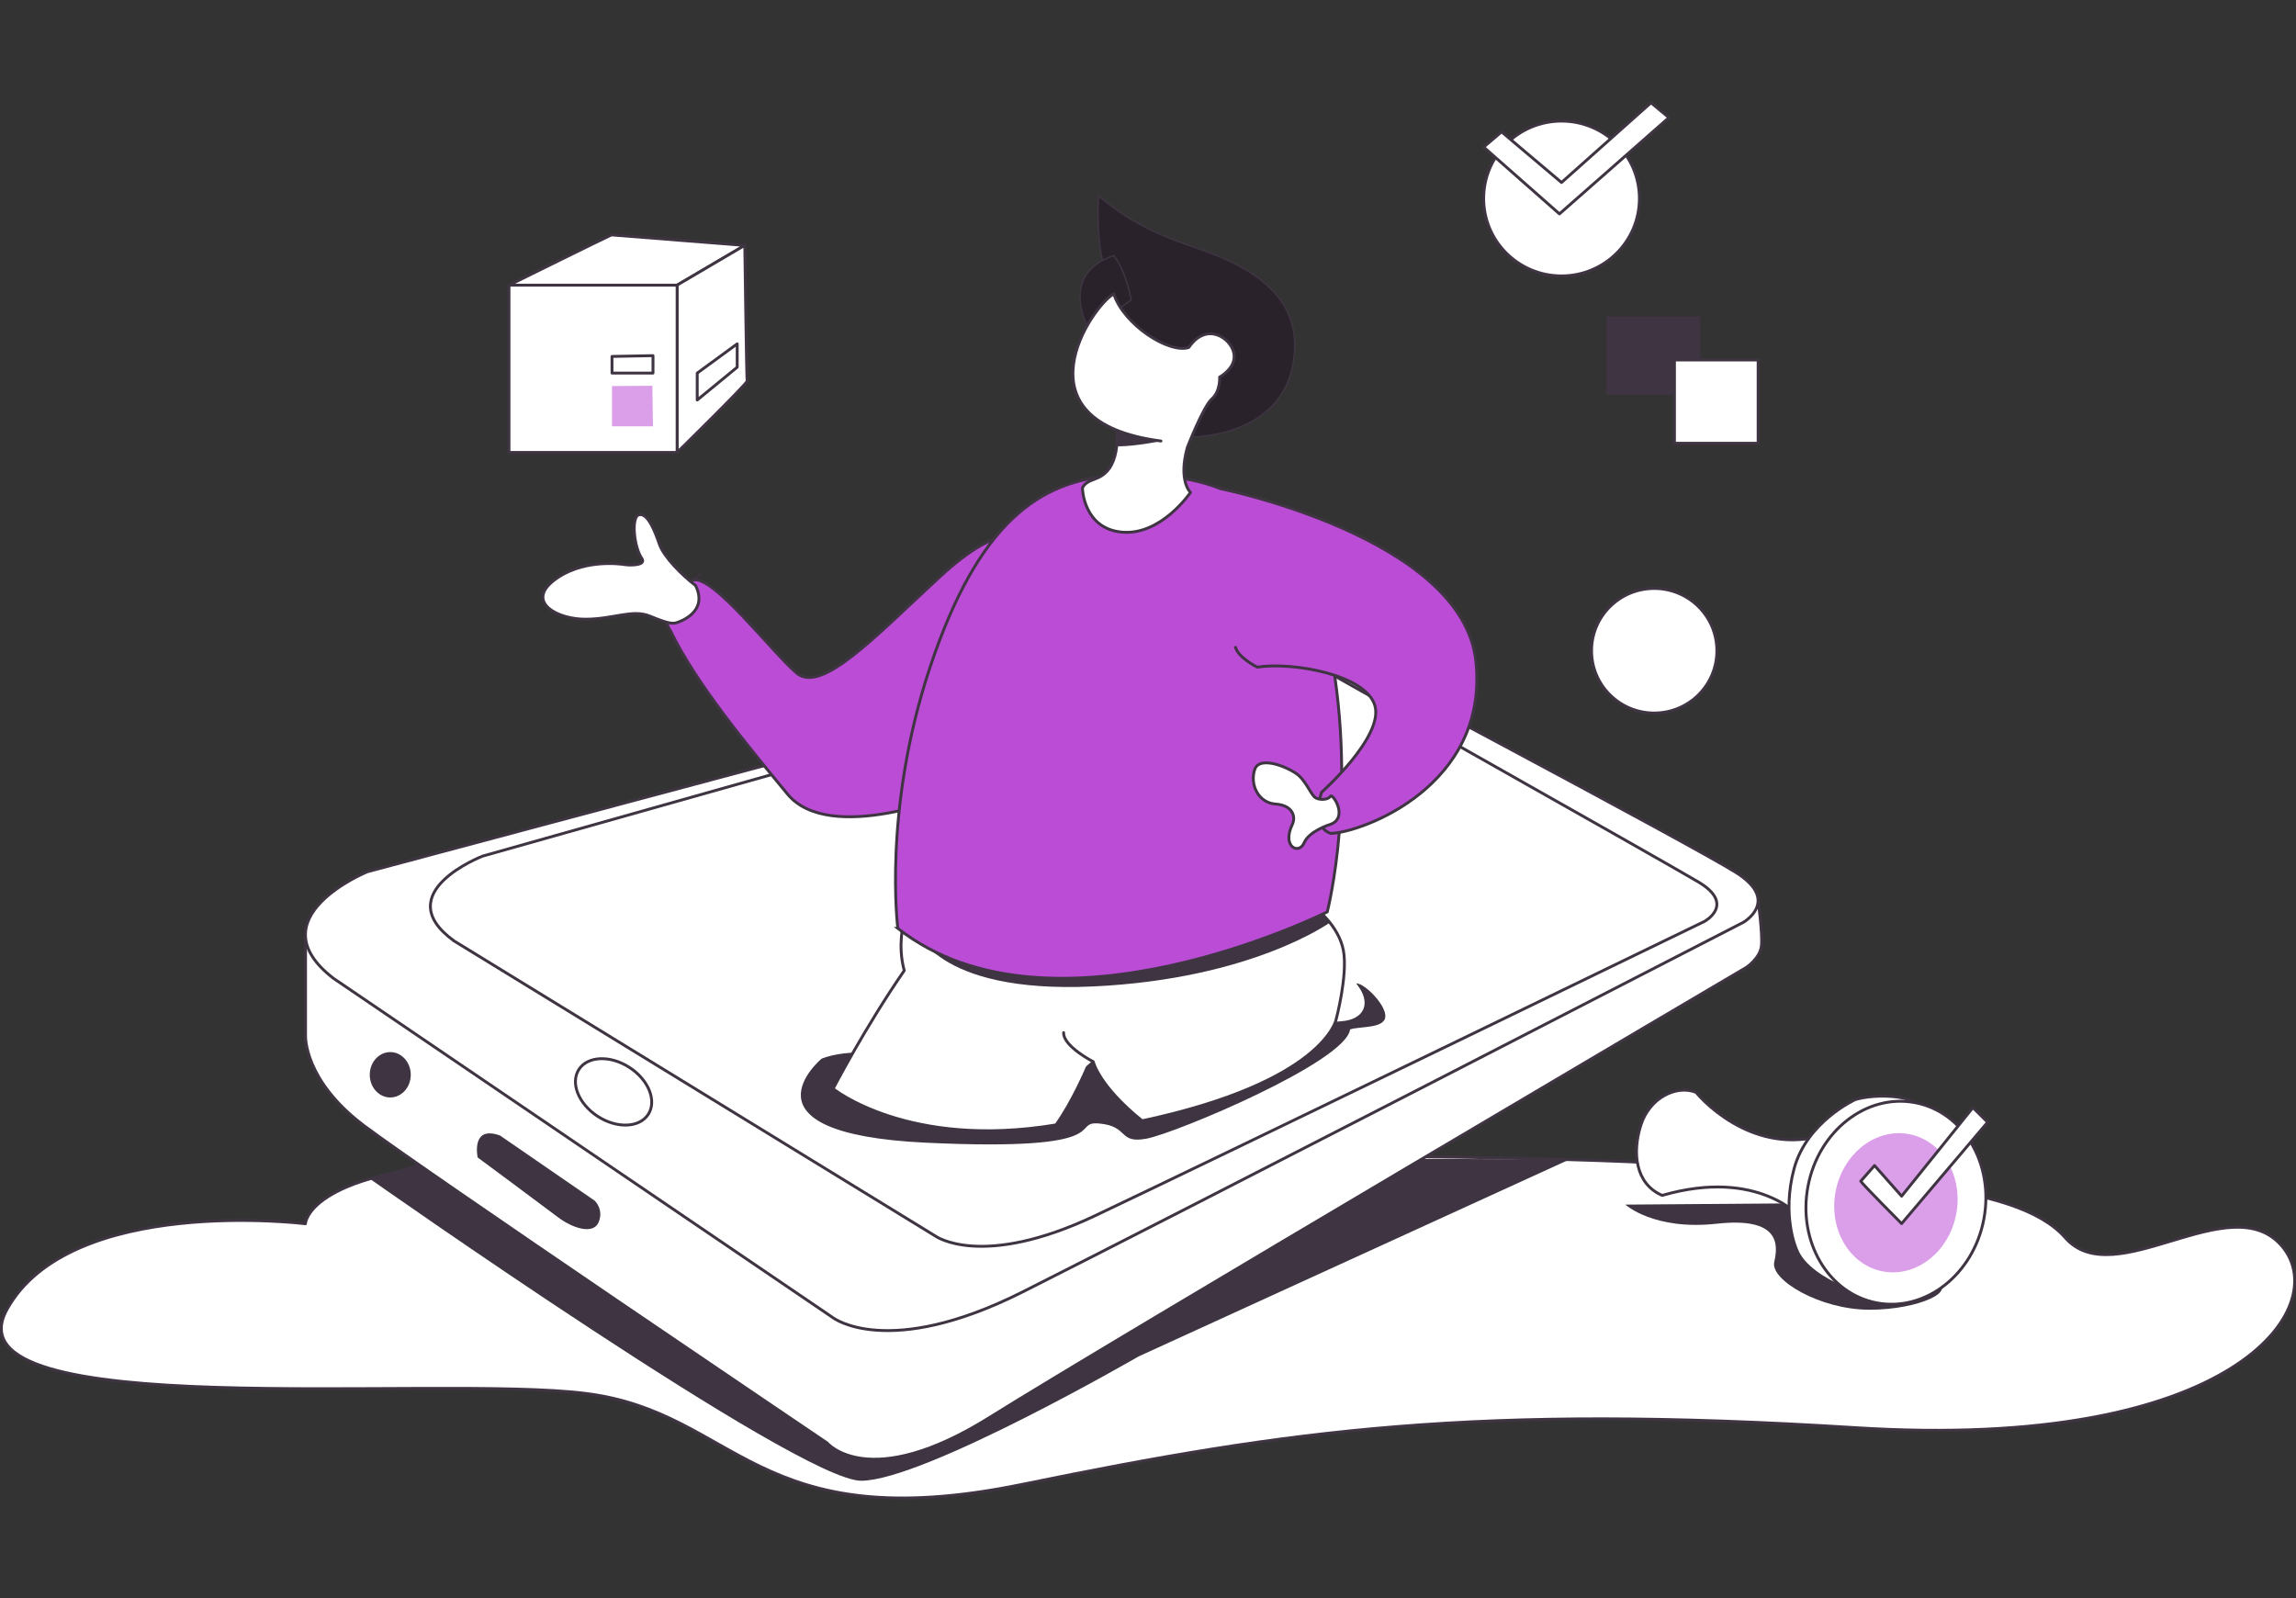
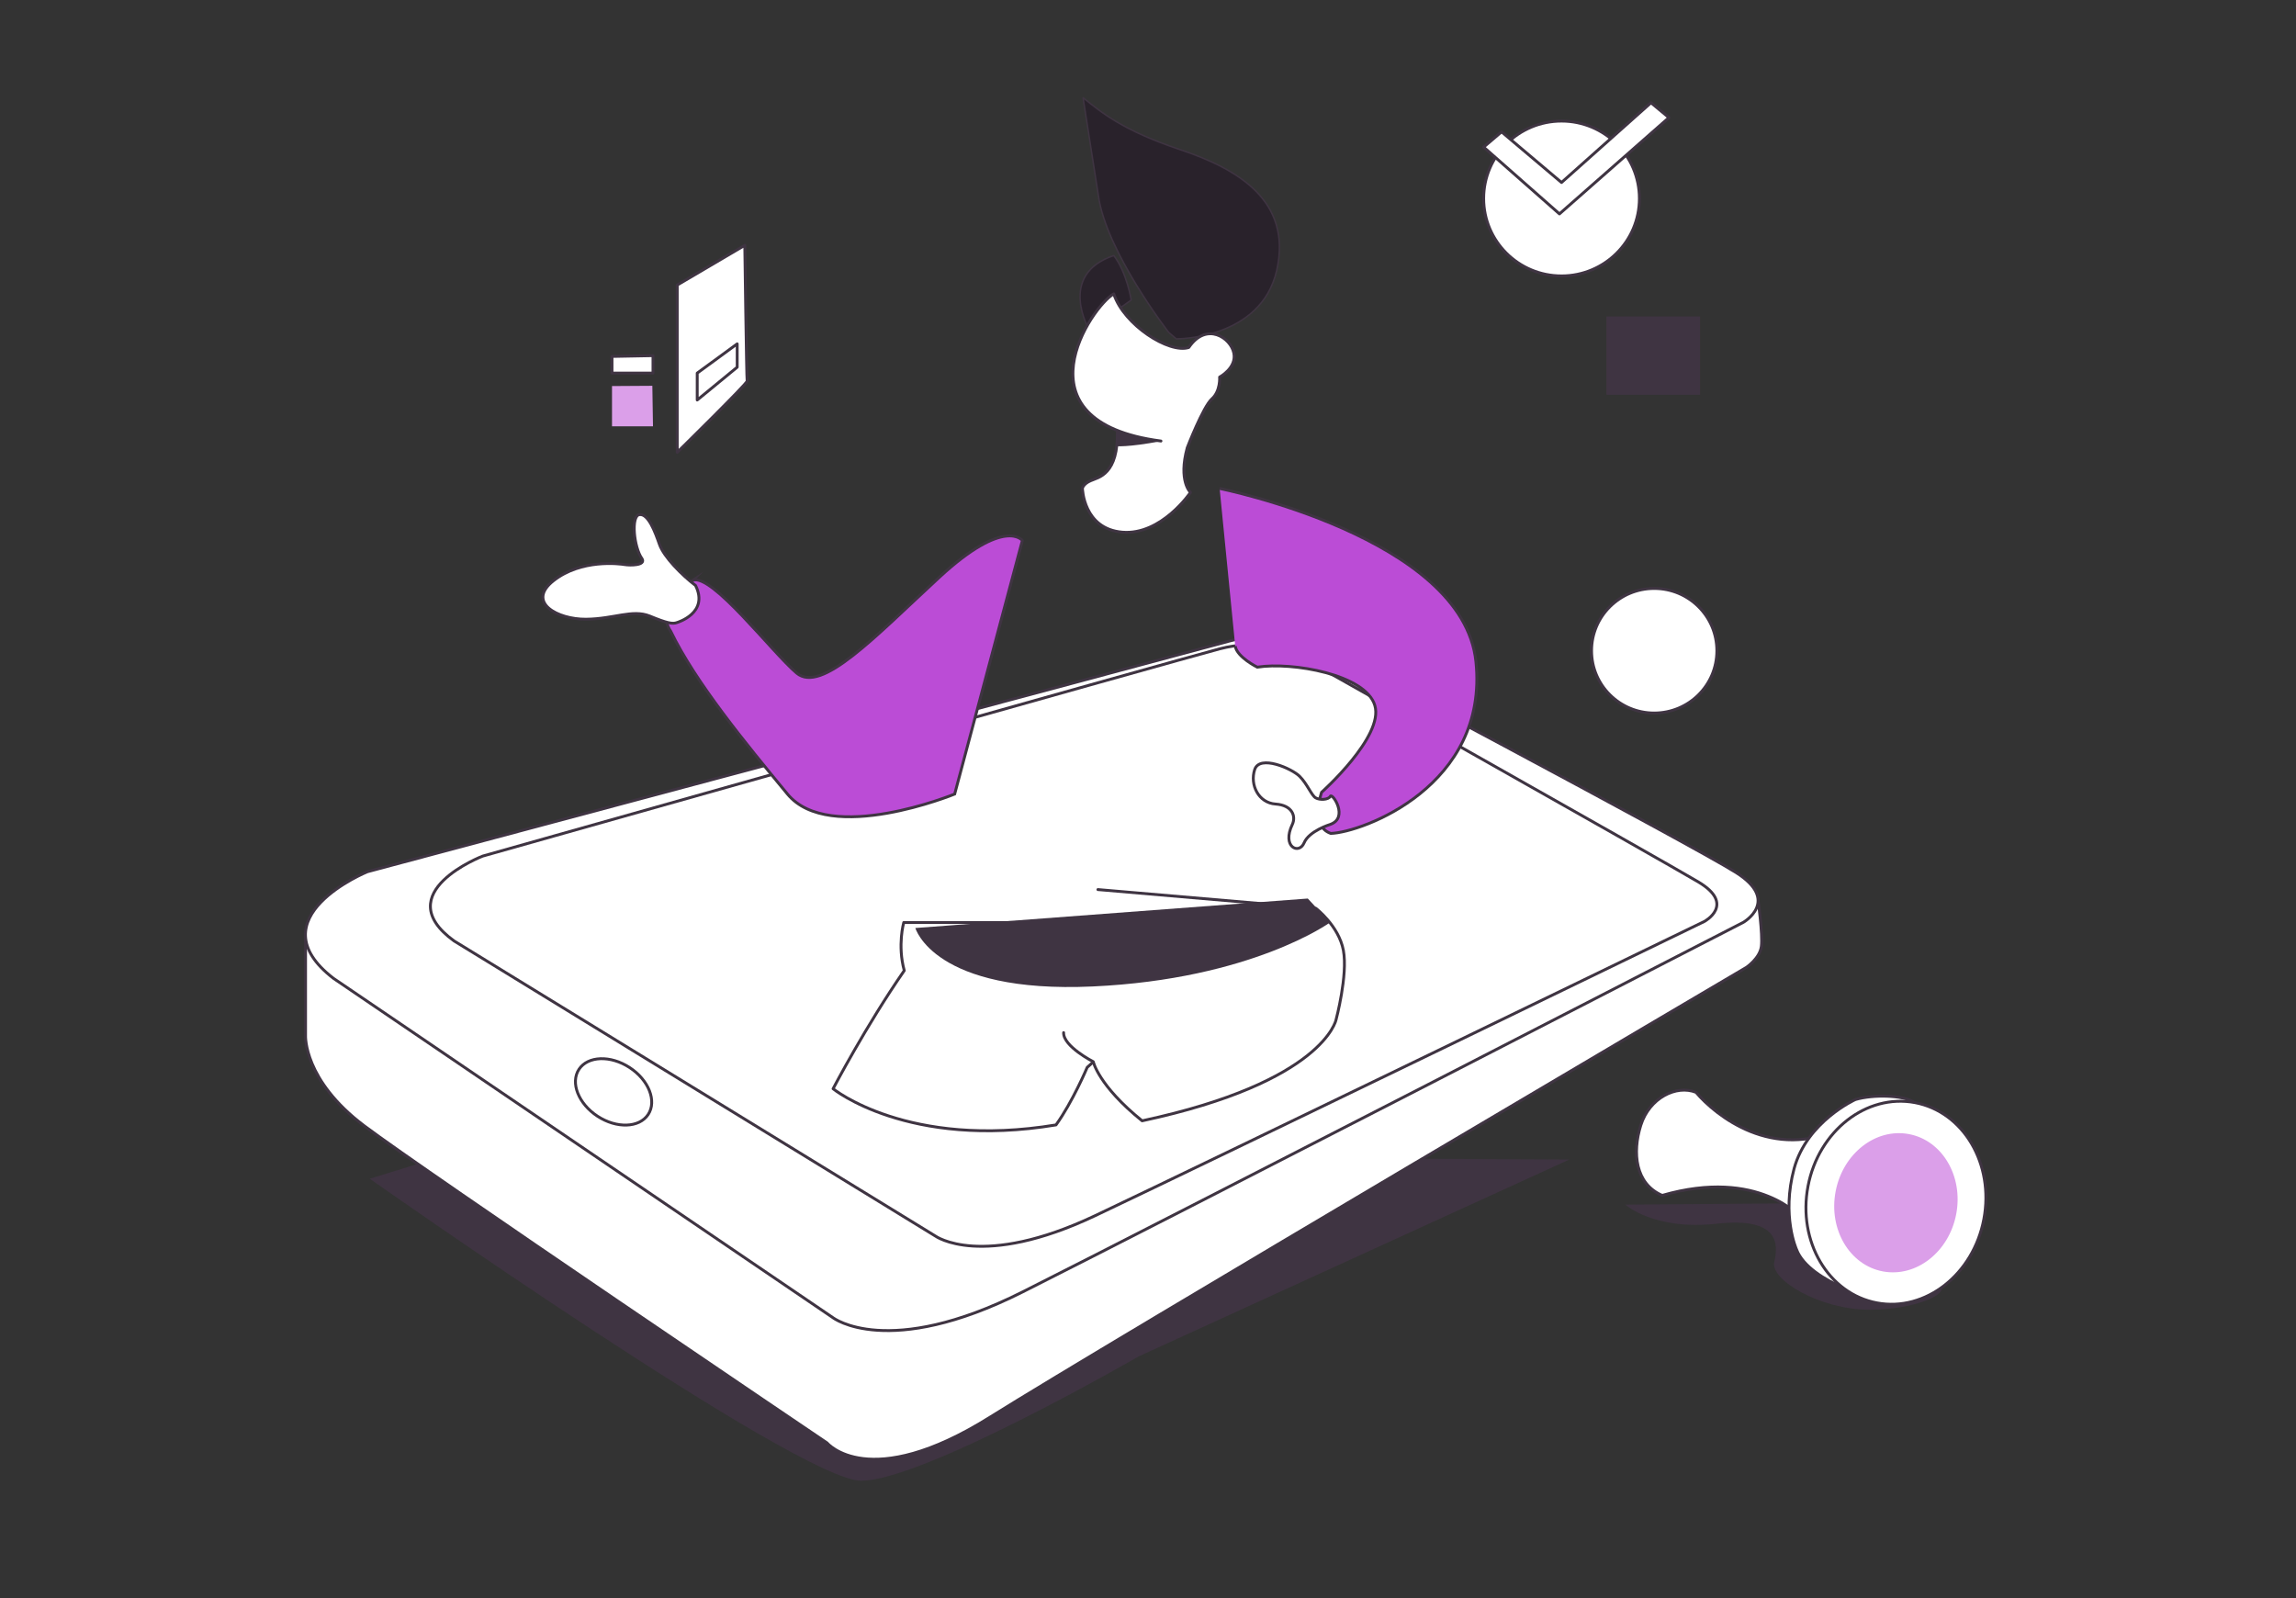
<svg xmlns="http://www.w3.org/2000/svg" width="250" height="174" fill="none">
  <rect width="100%" height="100%" fill="#333333" stroke="none" />
  <g clip-path="url(#a)">
-     <path fill="#fff" stroke="#3F3442" stroke-linecap="round" stroke-linejoin="round" stroke-miterlimit="10" stroke-width=".313" d="M33.256 133.249s.182-5.527 18.642-6.672c18.46-1.144 114.352-1.34 132.545.349 18.193 1.689 35.025 1.675 40.429 7.844 5.405 6.169 18.011-5.681 23.612.935 5.601 6.616-5.18 22.347-46.423 19.75-41.244-2.582-61.584.196-90.741 6.17-29.157 5.974-31.01-7.817-47.518-9.896-16.509-2.094-69.95 3.364-63.044-9.143 6.907-12.506 32.498-9.337 32.498-9.337Z" />
    <path fill="#3F3442" d="M40.26 128.348s46.705 32.884 53.499 32.884c6.808 0 30.223-13.538 30.223-13.538l46.901-21.439-121.947-.587-8.675 2.68ZM176.975 131.166s3.102 2.834 9.952 2.08c6.851-.754 6.711 2.233 6.261 4.174-.449 1.94 4.984 5.192 10.388 5.192 5.405 0 9.953-2.15 6.879-3.169-3.074-1.019-8.142-8.472-8.142-8.472l-25.338.195Z" />
    <path fill="#fff" stroke="#3F3442" stroke-linecap="round" stroke-linejoin="round" stroke-miterlimit="10" stroke-width=".313" d="M33.27 102.025v10.747s-.225 4.843 6.387 9.812c6.598 4.969 50.396 34.531 50.396 34.531s4.534 5.472 17.729-2.791c13.196-8.263 82.374-48.991 82.374-48.991s1.474-.991 1.629-2.289c.168-1.298-.379-5.207-.379-5.207l-158.137 4.188Z" />
    <path fill="#fff" stroke="#3F3442" stroke-linecap="round" stroke-linejoin="round" stroke-miterlimit="10" stroke-width=".313" d="m36.316 106.533 54.382 36.946s5.953 4.578 20.622-2.792c14.67-7.37 78.5-40.254 78.5-40.254s4.099-2.345-.8-5.43c-4.9-3.084-46.634-25.179-46.634-25.179s-3.903-1.298-8.605 0c-4.703 1.298-93.773 25.096-93.773 25.096s-12.297 5.01-3.692 11.613Z" />
    <path fill="#fff" stroke="#3F3442" stroke-linecap="round" stroke-linejoin="round" stroke-miterlimit="10" stroke-width=".313" d="m49.442 102.456 52.403 32.131s5.026 3.643 17.407-2.22c12.381-5.862 66.329-32.032 66.329-32.032s3.467-1.857-.674-4.313c-4.141-2.457-44.823-25.375-44.823-25.375s-3.299-1.033-7.271 0c-3.973 1.033-80.255 22.57-80.255 22.57s-10.374 3.991-3.116 9.239Z" />
-     <path fill="#3F3442" d="M89.463 115.271s-9.813 8.165 11.413 9.156c21.211.991 15.512-2.386 18.81-2.093 3.299.293 2.022 2.233 5.166 1.647 3.145-.586 21.703-8.361 22.152-11.892.997-.349 3.664-.07 3.832-1.326.169-1.256-2.232-3.713-3.172-3.685 1.797 2.191.814 3.95-1.586 4.118-2.387.167-3.496 1.158-3.496 1.158s-19.512 7.3-19.47 7.146c.056-.153-4.113-4.773-4.113-4.773s-6.416 1.144-9.069 1.842c-2.653.698-14.557-3.587-20.467-1.298ZM54.453 123.645l10.317 7.105s.997.949.407 2.345c-.603 1.395-2.905.6-4.407-.545-1.502-1.144-8.76-6.518-8.76-6.518s-.772-3.559 2.443-2.387ZM42.493 119.499c1.232 0 2.232-1.106 2.232-2.471 0-1.364-1-2.47-2.232-2.47-1.233 0-2.232 1.106-2.232 2.47 0 1.365 1 2.471 2.232 2.471Z" />
    <path fill="#fff" stroke="#3F3442" stroke-linecap="round" stroke-linejoin="round" stroke-miterlimit="10" stroke-width=".313" d="M70.575 121.353c.967-1.462.065-3.749-2.014-5.109-2.08-1.359-4.549-1.277-5.516.185-.967 1.462-.066 3.75 2.014 5.11 2.08 1.359 4.549 1.276 5.516-.186Z" />
    <path fill="#BB4CD6" stroke="#3F3442" stroke-miterlimit="10" stroke-width=".313" d="M75.44 63.18s-4.31 2.792-2.401 5.57c2.695 5.569 8.1 12.143 12.704 17.712 4.604 5.569 18.207 0 18.207 0l7.37-27.609s-1.895-2.582-9.012 3.978c-7.104 6.56-12.86 12.73-15.568 10.455-2.696-2.29-9.195-10.845-11.3-10.106Z" />
    <path fill="#fff" stroke="#3F3442" stroke-linecap="round" stroke-linejoin="round" stroke-miterlimit="10" stroke-width=".313" d="M98.405 100.448s-.702 2.471.056 5.234c-4.198 6.058-7.75 12.869-7.75 12.869s8.157 6.616 24.272 3.936c1.797-2.484 3.398-6.267 3.398-6.267s5.909-5.276 6.303-5.569c.393-.293 0-10.203 0-10.203h-26.28Z" />
    <path fill="#fff" d="M115.812 112.438c-.056 1.493 3.229 3.168 3.229 3.168s.561 2.596 5.32 6.435c19.766-4.23 21.113-10.999 21.113-10.999s1.306-4.871.8-7.565c-.505-2.68-3.004-4.578-3.004-4.578l-23.724-2.038" />
    <path stroke="#3F3442" stroke-linecap="round" stroke-linejoin="round" stroke-miterlimit="10" stroke-width=".313" d="M115.812 112.438c-.056 1.493 3.229 3.168 3.229 3.168s.561 2.596 5.32 6.435c19.766-4.23 21.113-10.999 21.113-10.999s1.306-4.871.8-7.565c-.505-2.68-3.004-4.578-3.004-4.578l-23.724-2.038" />
    <path fill="#3F3442" d="M99.668 101.048s2.008 7.16 19.317 6.364c17.308-.795 25.829-6.965 25.829-6.965l-2.414-2.61-42.732 3.211Z" />
-     <path fill="#BB4CD6" stroke="#3F3442" stroke-miterlimit="10" stroke-width=".313" d="M97.76 101.09s-1.67-12.939 3.538-28.53c5.208-15.59 11.876-20.294 20.074-20.769 8.212-.46 19.611.698 23.148 17.266 3.538 16.568 0 30.232 0 30.232s-29.957 15.005-46.76 1.801Z" />
    <path fill="#BB4CD6" d="M132.798 53.188s26.504 5.318 27.908 18.857c1.403 13.539-12.41 18.606-15.807 18.703-2.302-.795-.997-4.48-.997-4.48s6.809-6.072 5.798-9.45c-.997-3.377-9.012-4.773-12.803-4.173 0 0-2.204-1.088-2.4-2.289" />
    <path stroke="#3F3442" stroke-miterlimit="10" stroke-width=".313" d="M132.798 53.188s26.504 5.318 27.908 18.857c1.403 13.539-12.41 18.606-15.807 18.703-2.302-.795-.997-4.48-.997-4.48s6.809-6.072 5.798-9.45c-.997-3.377-9.012-4.773-12.803-4.173 0 0-2.204-1.088-2.4-2.289" />
-     <path fill="#29222B" stroke="#3F3442" stroke-linecap="round" stroke-linejoin="round" stroke-miterlimit="10" stroke-width=".156" d="M119.602 21.322s-.477 7.02 1.671 10.678c.856 6.1 7.65 14.864 7.65 14.864l.829.712s9.223.084 10.935-7.467c1.699-7.565-4.253-11.04-10.514-13.134-6.247-2.094-8.535-4.02-10.571-5.653Z" />
+     <path fill="#29222B" stroke="#3F3442" stroke-linecap="round" stroke-linejoin="round" stroke-miterlimit="10" stroke-width=".156" d="M119.602 21.322c.856 6.1 7.65 14.864 7.65 14.864l.829.712s9.223.084 10.935-7.467c1.699-7.565-4.253-11.04-10.514-13.134-6.247-2.094-8.535-4.02-10.571-5.653Z" />
    <path fill="#29222B" stroke="#3F3442" stroke-linecap="round" stroke-linejoin="round" stroke-miterlimit="10" stroke-width=".156" d="M118.606 35.921s-3.537-6.001 2.667-8.095c1.432 1.856 1.895 4.843 1.895 4.843l-4.562 3.252Z" />
    <path fill="#fff" d="M126.411 48.023c-16.214-2.122-7.468-14.754-5.138-16.024 1.095 3.378 6.036 6.533 8.17 5.835 1.937-2.848 4.576-1.033 4.899.6.337 1.619-1.544 2.624-1.544 2.624s.112 1.521-.842 2.373c-.955.851-2.682 5.318-2.682 5.318-.996 3.628.351 4.87.351 4.87s-3.158 4.677-7.412 4.328c-4.253-.35-4.351-4.774-4.351-4.774s.084-.488.912-.837c.8-.363 3.018-.614 2.892-5.472" />
    <path stroke="#3F3442" stroke-linecap="round" stroke-linejoin="round" stroke-miterlimit="10" stroke-width=".313" d="M126.411 48.023c-16.214-2.122-7.468-14.754-5.138-16.024 1.095 3.378 6.036 6.533 8.17 5.835 1.937-2.848 4.576-1.033 4.899.6.337 1.619-1.544 2.624-1.544 2.624s.112 1.521-.842 2.373c-.955.851-2.682 5.318-2.682 5.318-.996 3.628.351 4.87.351 4.87s-3.158 4.677-7.412 4.328c-4.253-.35-4.351-4.774-4.351-4.774s.084-.488.912-.837c.8-.363 3.018-.614 2.892-5.472" />
    <path fill="#fff" stroke="#3F3442" stroke-linecap="round" stroke-linejoin="round" stroke-miterlimit="10" stroke-width=".313" d="M73.713 67.787s3.523-1.019 2.021-4.034c-1.502-1.144-3.453-3.112-3.93-4.48-.478-1.368-1.222-3.364-2.176-3.238-.955.126-.604 3.601.28 4.801.45.74-1.305.74-1.88.642-.576-.097-4.731-.628-7.75 1.745-3.018 2.373.45 4.23 3.524 4.201 3.074-.028 5.054-1.102 6.935-.349 1.895.782 2.498.894 2.976.712ZM144.842 89.77s-2.302.698-2.849 2.01c-.548 1.312-2.457.447-1.278-2.01.407-.865.028-2.094-1.825-2.22-1.853-.125-2.821-2.093-2.274-3.754.548-1.66 4.057-.098 4.885.726.828.823 1.292 2.066 1.741 2.345.435.265 1.404.237 1.614-.168.211-.404 2.036 2.345-.014 3.071ZM170.027 30.045c4.682 0 8.479-3.775 8.479-8.43 0-4.657-3.797-8.431-8.479-8.431-4.683 0-8.479 3.774-8.479 8.43s3.796 8.43 8.479 8.43Z" />
    <path fill="#fff" stroke="#3F3442" stroke-linecap="round" stroke-linejoin="round" stroke-miterlimit="10" stroke-width=".313" d="m161.548 16.017 8.254 7.272 11.918-10.482-1.951-1.619-9.742 8.682-6.528-5.514-1.951 1.661ZM196.136 132.619s-4.604-5.5-15.147-2.457c-2.933-1.256-3.27-4.648-2.33-7.635.941-2.987 3.875-4.438 6.008-3.587 2.134 2.527 8.409 7.565 15.877 3.853 4.001 1.591-.8 9.616-4.408 9.826Z" />
    <path fill="#fff" stroke="#3F3442" stroke-linecap="round" stroke-linejoin="round" stroke-miterlimit="10" stroke-width=".313" d="M200.643 140.184c-1.881-.81-4.324-2.247-5.026-4.131 0 0-1.656-3.657-.266-8.808 1.404-5.15 6.682-7.523 6.682-7.523 1.965-.572 5.124-.461 6.275.237l-7.665 20.225Z" />
    <path fill="#fff" stroke="#3F3442" stroke-linecap="round" stroke-linejoin="round" stroke-miterlimit="10" stroke-width=".313" d="M216.01 132.759c1.143-6.022-2.217-11.708-7.505-12.7-5.287-.992-10.5 3.086-11.642 9.108-1.143 6.022 2.217 11.709 7.504 12.7 5.288.992 10.5-3.086 11.643-9.108Z" />
    <path fill="#DB9FE9" d="M213.003 132.195c.784-4.128-1.521-8.026-5.148-8.707-3.626-.68-7.201 2.115-7.984 6.244-.784 4.128 1.521 8.027 5.148 8.707 3.626.68 7.201-2.115 7.984-6.244Z" />
-     <path fill="#fff" stroke="#3F3442" stroke-linecap="round" stroke-linejoin="round" stroke-miterlimit="10" stroke-width=".313" d="M202.608 128.613c.182.335 4.45 4.62 4.45 4.62l9.363-11.04-1.6-1.591-7.763 9.644-2.948-3.336-1.502 1.703ZM73.741 31.05h-18.32v18.215h18.32V31.05ZM66.582 25.578c-.197.056-11.16 5.472-11.16 5.472h18.32l7.355-4.327-14.515-1.145Z" />
    <path fill="#fff" stroke="#3F3442" stroke-linecap="round" stroke-linejoin="round" stroke-miterlimit="10" stroke-width=".313" d="M73.741 49.25s7.65-7.508 7.609-7.76c-.056-.25-.253-14.78-.253-14.78l-7.356 4.326v18.215Z" />
    <path fill="#fff" stroke="#3F3442" stroke-linecap="round" stroke-linejoin="round" stroke-miterlimit="10" stroke-width=".313" d="m80.269 37.442-4.352 3.183v2.93l4.352-3.572v-2.54Z" />
    <path fill="#DB9FE9" d="M71.102 46.418h-4.464v-4.382l4.393-.028.07 4.41Z" />
    <path fill="#fff" stroke="#3F3442" stroke-linecap="round" stroke-linejoin="round" stroke-miterlimit="10" stroke-width=".313" d="M66.638 40.624h4.464v-1.898l-4.464.084v1.814ZM180.12 77.64c3.768 0 6.822-3.036 6.822-6.782 0-3.747-3.054-6.784-6.822-6.784-3.768 0-6.823 3.037-6.823 6.784 0 3.746 3.055 6.783 6.823 6.783Z" />
    <path fill="#3F3442" d="M185.117 34.456h-10.205v8.528h10.205v-8.528Z" />
-     <path fill="#fff" stroke="#3F3442" stroke-linecap="round" stroke-linejoin="round" stroke-miterlimit="10" stroke-width=".313" d="M191.434 39.2h-9.111v9.06h9.111V39.2Z" />
    <path fill="#3F3442" d="M121.497 48.58s1.249.154 4.913-.544c-3.102-.628-4.773-1.075-4.773-1.075l-.14 1.62Z" />
  </g>
  <defs>
    <clipPath id="a">
      <path fill="#fff" d="M0 0h250v174H0z" />
    </clipPath>
  </defs>
</svg>